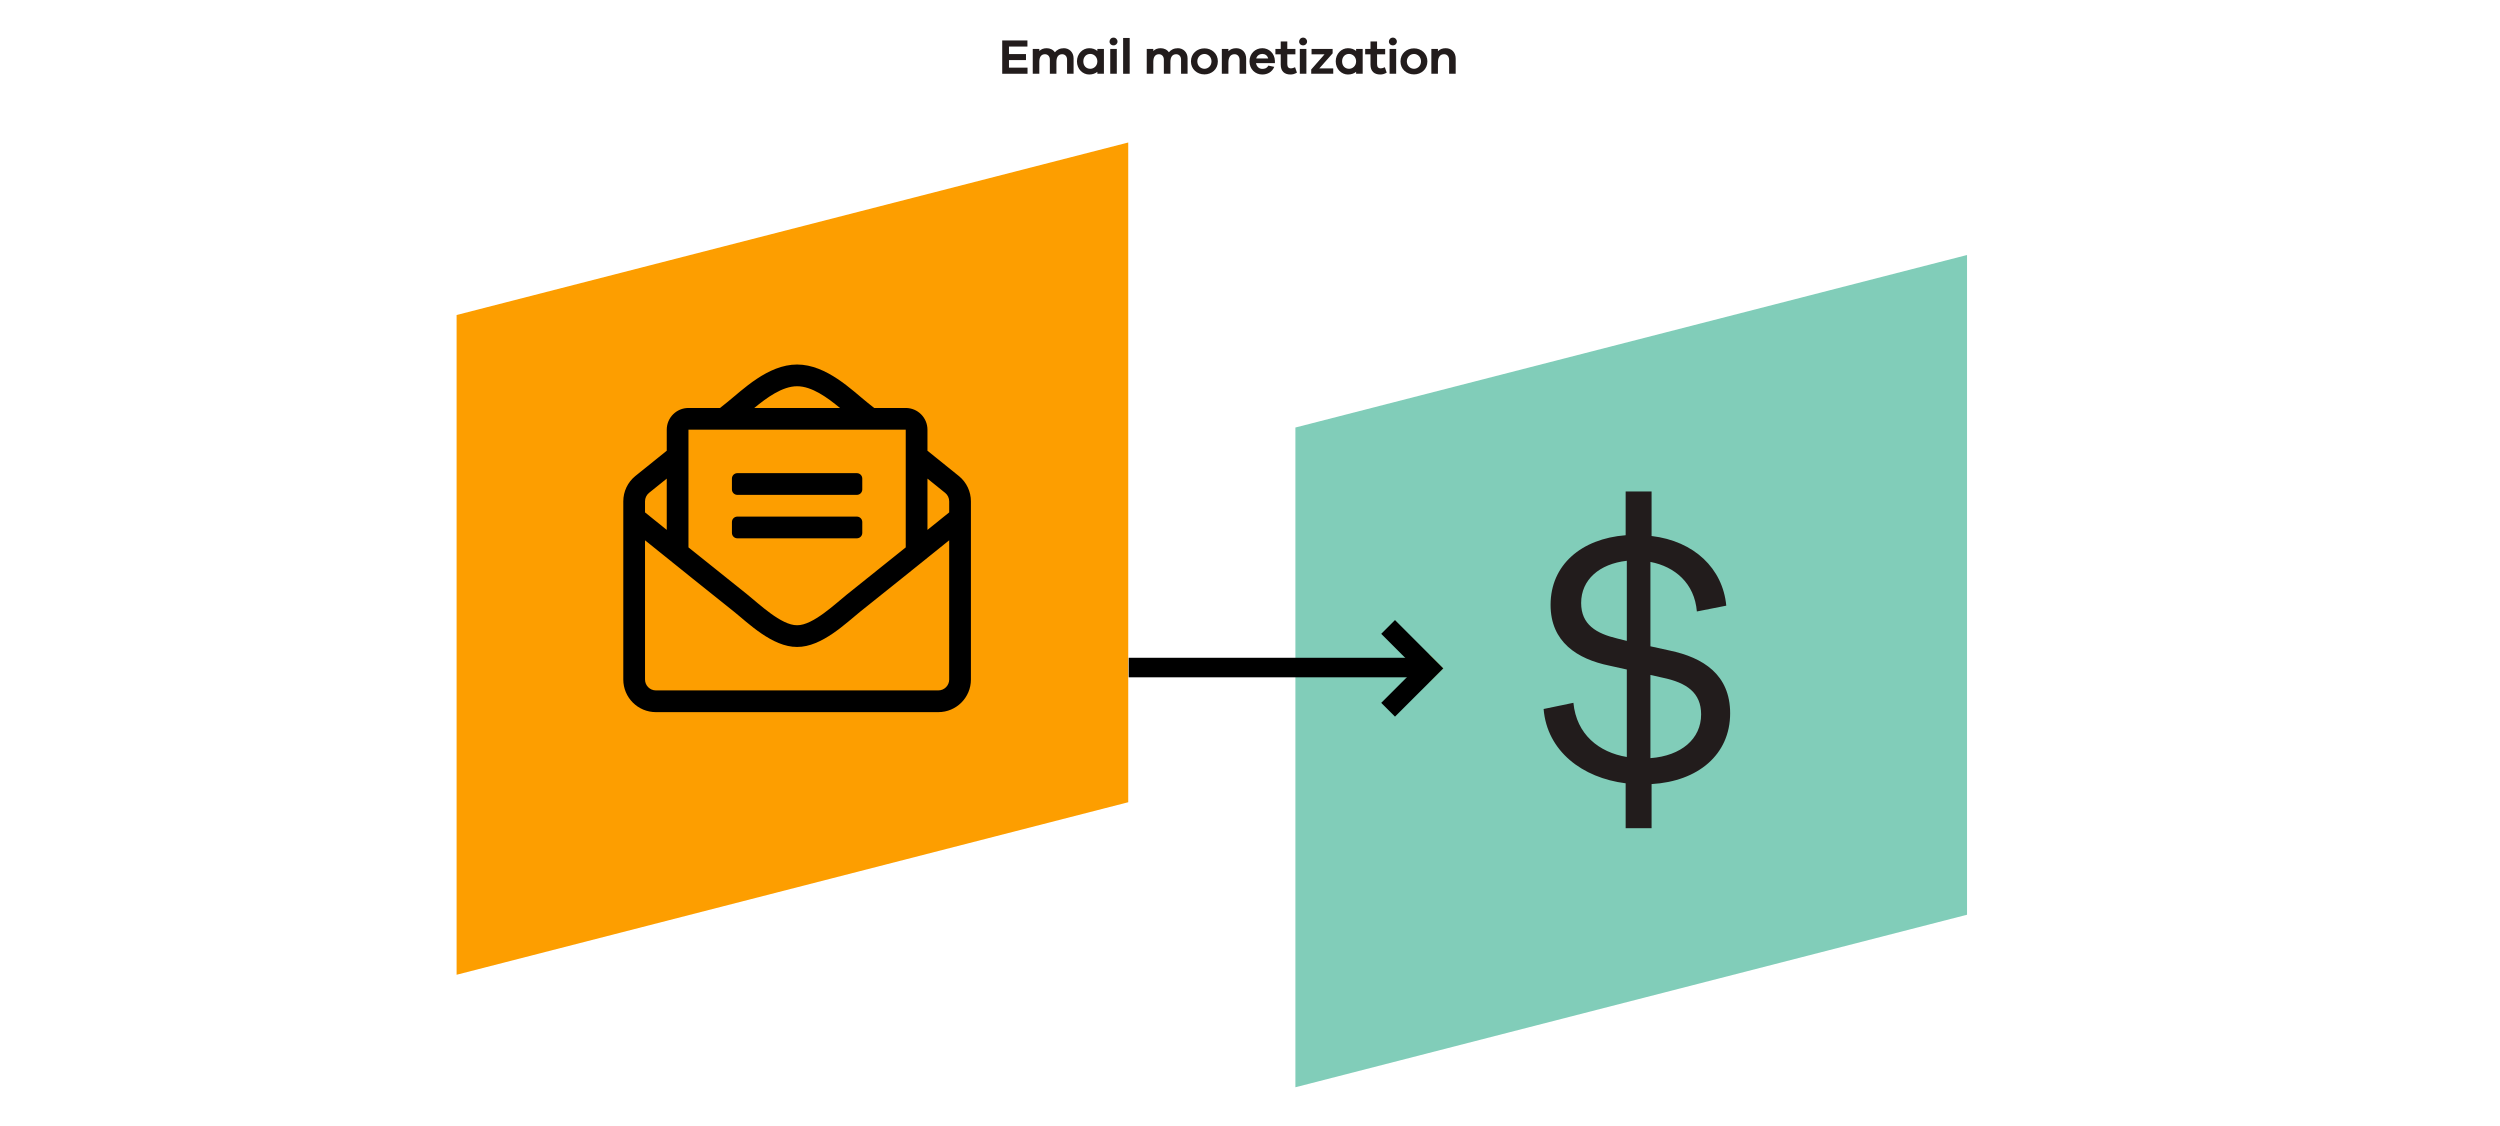
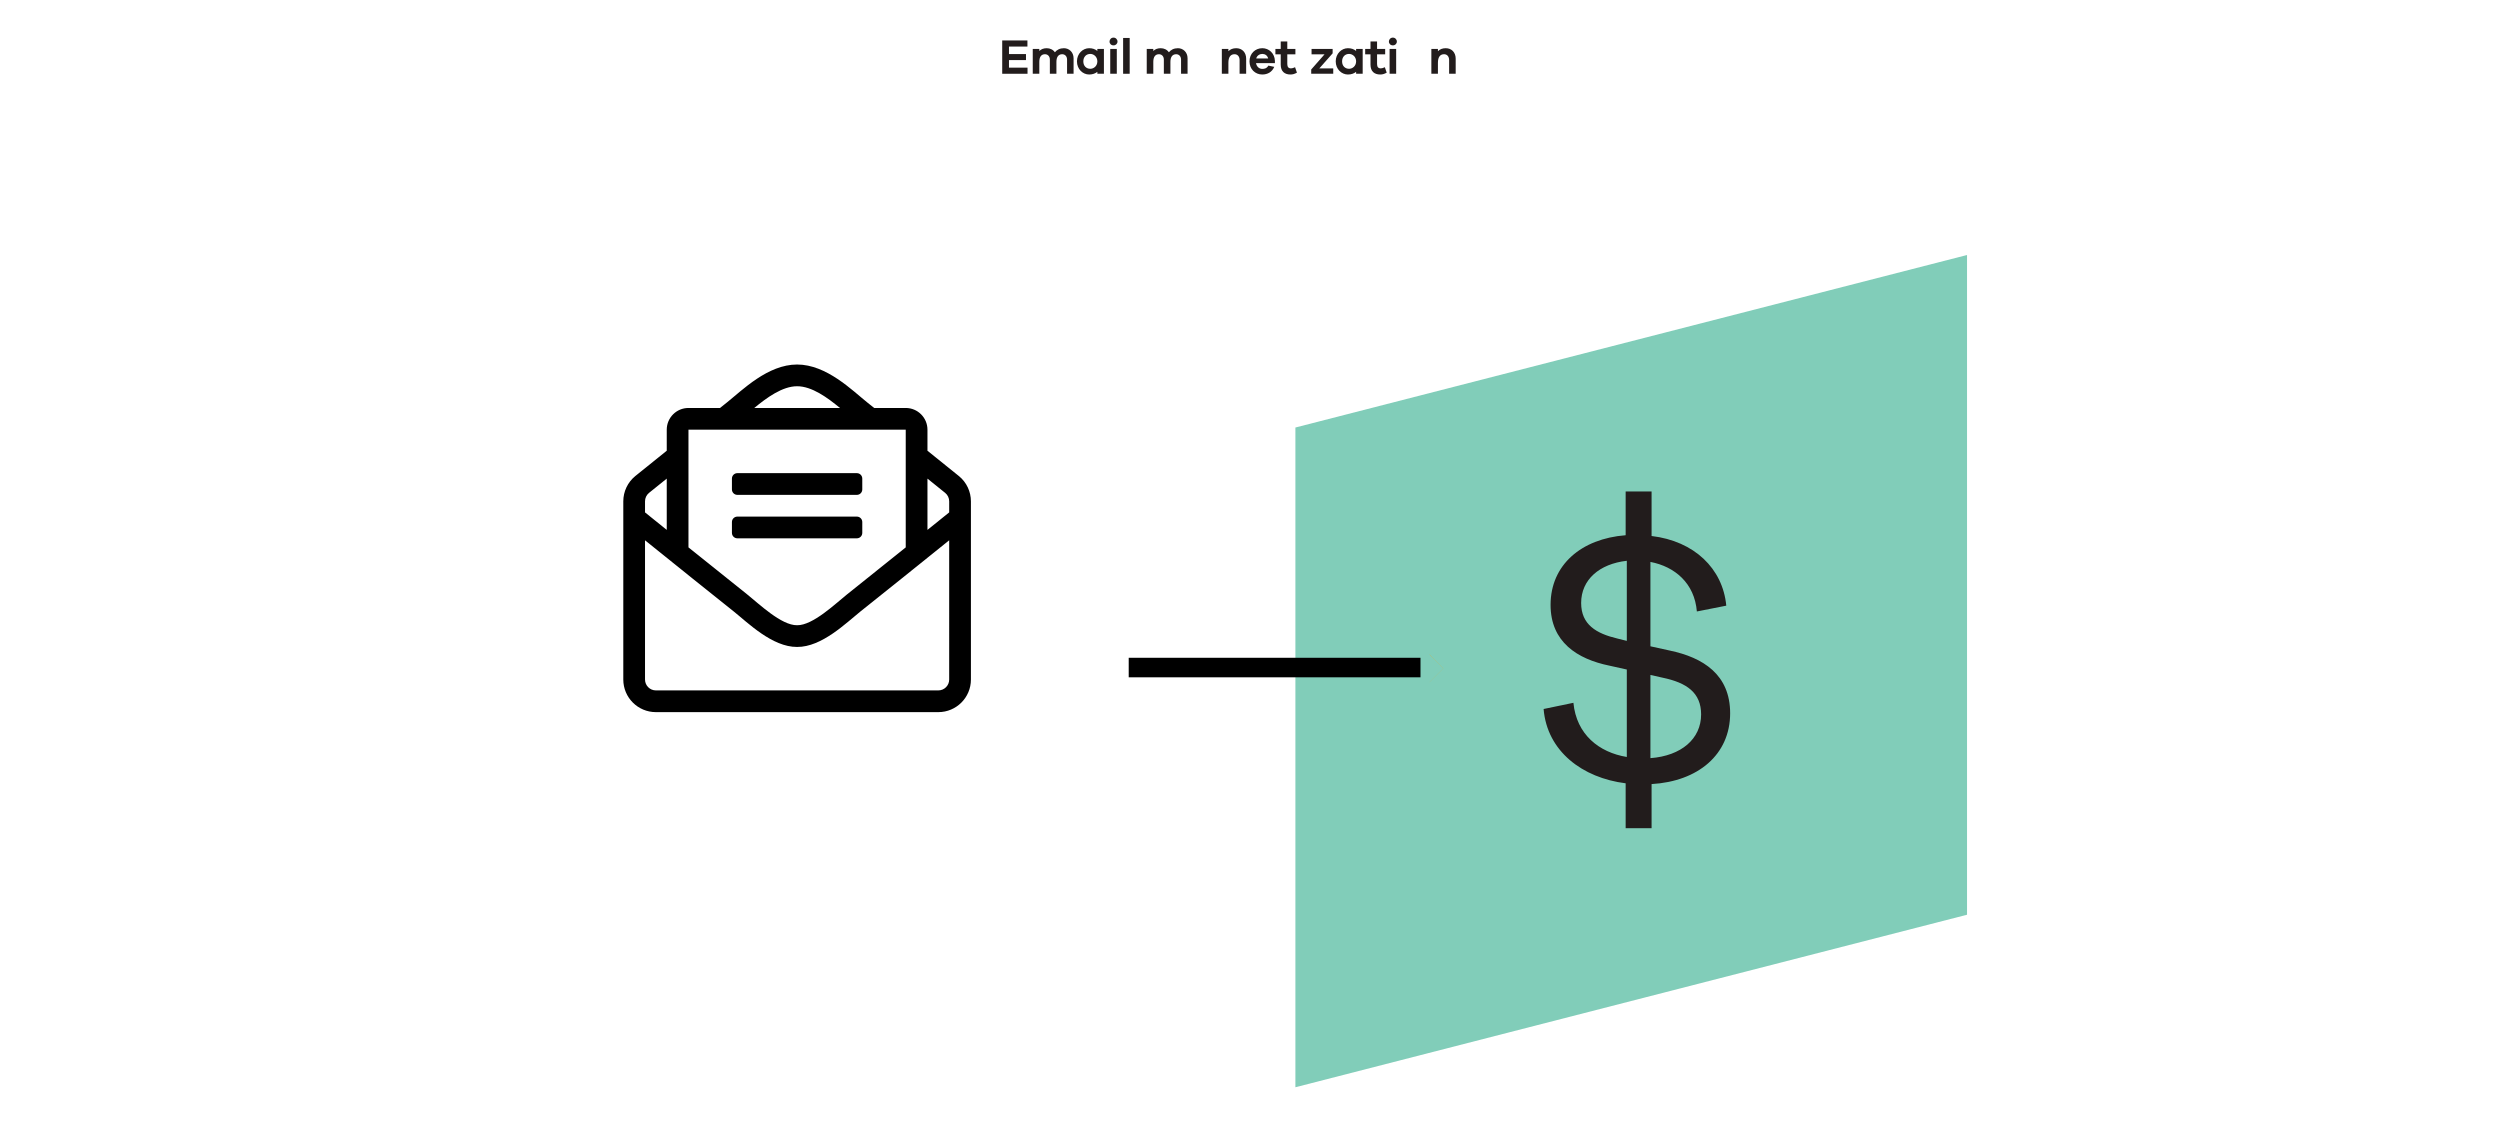
<svg xmlns="http://www.w3.org/2000/svg" version="1.1" id="Layer_1" x="0px" y="0px" width="840px" height="378.302px" viewBox="0 0 840 378.302" style="enable-background:new 0 0 840 378.302;" xml:space="preserve">
  <style type="text/css">
	.st0{fill:#FD9E00;}
	.st1{fill:#81CDB9;}
	.st2{fill:#221C1C;}
	.st3{fill:#FFA100;}
</style>
-   <polygon id="Path-Copy-2" class="st0" points="153.418,327.516 153.418,105.843 379.088,47.876 379.088,269.549 " />
  <polygon id="Path-Copy" class="st1" points="435.252,365.318 435.252,143.646 660.922,85.679 660.922,307.352 " />
  <g>
    <path class="st2" d="M345.249,24.785h-8.505V13.59h8.471v2.055h-6.199v2.523h5.714v2.021h-5.714v2.54h6.232V24.785z" />
    <path class="st2" d="M360.722,19.572v5.213h-2.189v-4.762c0-1.12-0.718-1.805-1.637-1.805c-1.169,0-1.938,0.802-1.938,2.557v4.01   h-2.205v-4.762c0-1.12-0.719-1.805-1.638-1.805c-1.169,0-1.905,0.802-1.905,2.557v4.01h-2.206v-8.338h2.206v0.686   c0.585-0.585,1.404-0.936,2.49-0.936c1.119,0,2.139,0.484,2.74,1.37c0.685-0.853,1.704-1.37,3.041-1.37   C359.218,16.197,360.722,17.534,360.722,19.572z" />
    <path class="st2" d="M370.916,24.785h-2.206v-0.651c-0.702,0.567-1.621,0.902-2.757,0.902c-2.122,0-4.093-1.788-4.093-4.411   s1.971-4.428,4.093-4.428c1.136,0,2.055,0.334,2.757,0.919v-0.669h2.206V24.785z M368.71,20.625c0-1.537-1.186-2.507-2.373-2.507   c-1.336,0-2.339,0.97-2.339,2.507s1.002,2.489,2.339,2.489C367.524,23.114,368.71,22.162,368.71,20.625z" />
    <path class="st2" d="M375.479,13.958c0,0.735-0.568,1.287-1.337,1.287c-0.785,0-1.336-0.552-1.336-1.287   c0-0.701,0.551-1.32,1.336-1.32C374.911,12.637,375.479,13.256,375.479,13.958z M373.04,24.785v-8.338h2.206v8.338H373.04z" />
    <path class="st2" d="M377.367,24.785v-12.03h2.206v12.03H377.367z" />
    <path class="st2" d="M399.022,19.572v5.213h-2.189v-4.762c0-1.12-0.718-1.805-1.637-1.805c-1.169,0-1.938,0.802-1.938,2.557v4.01   h-2.205v-4.762c0-1.12-0.719-1.805-1.638-1.805c-1.169,0-1.905,0.802-1.905,2.557v4.01h-2.206v-8.338h2.206v0.686   c0.585-0.585,1.404-0.936,2.49-0.936c1.119,0,2.139,0.484,2.74,1.37c0.685-0.853,1.704-1.37,3.041-1.37   C397.519,16.197,399.022,17.534,399.022,19.572z" />
-     <path class="st2" d="M409.2,20.625c0,2.623-2.055,4.377-4.495,4.377c-2.49,0-4.544-1.754-4.544-4.377s2.055-4.378,4.544-4.378   C407.145,16.247,409.2,18.001,409.2,20.625z M407.061,20.625c0-1.554-1.203-2.49-2.356-2.49c-1.203,0-2.406,0.937-2.406,2.49   s1.203,2.489,2.406,2.489C405.858,23.114,407.061,22.178,407.061,20.625z" />
    <path class="st2" d="M418.708,19.706v5.079h-2.206v-4.611c0-1.17-0.668-1.955-1.688-1.955c-1.253,0-2.072,0.835-2.072,2.874v3.692   h-2.206v-8.338h2.206v0.752c0.652-0.651,1.521-1.002,2.624-1.002C417.372,16.197,418.708,17.633,418.708,19.706z" />
    <path class="st2" d="M428.367,21.209h-6.349c0.217,1.202,1.069,1.938,2.089,1.938c0.651,0,1.47-0.083,2.072-1.103l1.971,0.418   c-0.735,1.737-2.222,2.573-4.043,2.573c-2.356,0-4.277-1.788-4.277-4.411s1.921-4.428,4.311-4.428c2.222,0,4.144,1.721,4.227,4.261   V21.209z M422.085,19.655h4.027c-0.284-1.069-1.086-1.537-1.972-1.537C423.305,18.118,422.353,18.62,422.085,19.655z" />
    <path class="st2" d="M435.771,24.417c-0.869,0.468-1.471,0.618-2.172,0.618c-1.972,0-3.275-1.036-3.275-3.325v-3.459h-1.788v-1.805   h1.788v-2.522h2.206v2.522h2.724v1.805h-2.724v3.292c0,1.002,0.485,1.437,1.22,1.437c0.384,0,0.953-0.167,1.387-0.4L435.771,24.417   z" />
-     <path class="st2" d="M439.18,13.958c0,0.735-0.568,1.287-1.337,1.287c-0.785,0-1.336-0.552-1.336-1.287   c0-0.701,0.551-1.32,1.336-1.32C438.611,12.637,439.18,13.256,439.18,13.958z M436.74,24.785v-8.338h2.206v8.338H436.74z" />
    <path class="st2" d="M447.969,24.785h-7.402v-1.437l4.478-5.097h-4.361v-1.805h7.084v1.471l-4.478,5.062h4.679V24.785z" />
    <path class="st2" d="M457.861,24.785h-2.206v-0.651c-0.702,0.567-1.621,0.902-2.757,0.902c-2.122,0-4.093-1.788-4.093-4.411   s1.971-4.428,4.093-4.428c1.136,0,2.055,0.334,2.757,0.919v-0.669h2.206V24.785z M455.656,20.625c0-1.537-1.186-2.507-2.373-2.507   c-1.336,0-2.339,0.97-2.339,2.507s1.002,2.489,2.339,2.489C454.47,23.114,455.656,22.162,455.656,20.625z" />
    <path class="st2" d="M465.933,24.417c-0.869,0.468-1.471,0.618-2.172,0.618c-1.972,0-3.275-1.036-3.275-3.325v-3.459h-1.788v-1.805   h1.788v-2.522h2.206v2.522h2.724v1.805h-2.724v3.292c0,1.002,0.485,1.437,1.22,1.437c0.384,0,0.953-0.167,1.387-0.4L465.933,24.417   z" />
    <path class="st2" d="M469.342,13.958c0,0.735-0.568,1.287-1.337,1.287c-0.785,0-1.336-0.552-1.336-1.287   c0-0.701,0.551-1.32,1.336-1.32C468.774,12.637,469.342,13.256,469.342,13.958z M466.903,24.785v-8.338h2.206v8.338H466.903z" />
-     <path class="st2" d="M479.602,20.625c0,2.623-2.055,4.377-4.495,4.377c-2.49,0-4.544-1.754-4.544-4.377s2.055-4.378,4.544-4.378   C477.547,16.247,479.602,18.001,479.602,20.625z M477.463,20.625c0-1.554-1.203-2.49-2.356-2.49c-1.203,0-2.406,0.937-2.406,2.49   s1.203,2.489,2.406,2.489C476.26,23.114,477.463,22.178,477.463,20.625z" />
    <path class="st2" d="M489.11,19.706v5.079h-2.206v-4.611c0-1.17-0.668-1.955-1.688-1.955c-1.253,0-2.072,0.835-2.072,2.874v3.692   h-2.206v-8.338h2.206v0.752c0.652-0.651,1.521-1.002,2.624-1.002C487.774,16.197,489.11,17.633,489.11,19.706z" />
  </g>
  <g>
    <path class="st2" d="M554.932,263.451v14.824h-8.712v-15.084c-14.564-1.821-26.397-10.793-27.568-24.967l10.013-2.081   c1.041,10.663,8.583,16.645,17.945,18.205v-29.388l-5.852-1.301c-10.793-2.211-19.765-7.933-19.765-20.416   c0-13.394,10.273-22.235,25.227-23.406v-14.693h8.712v14.954c14.304,1.69,23.927,10.923,25.097,23.406l-9.883,1.95   c-0.78-9.492-7.412-15.084-15.604-16.645v28.348l6.501,1.431c11.183,2.341,20.286,8.062,20.286,21.065   C581.33,253.568,570.537,262.541,554.932,263.451z M546.61,188.421c-9.232,1.04-15.344,6.371-15.344,14.174   c0,7.281,5.071,10.272,12.223,11.963l3.121,0.78V188.421z M554.542,254.738c10.402-0.78,17.034-6.501,17.034-14.693   c0-7.282-4.811-10.663-13.003-12.354l-4.031-0.91V254.738z" />
  </g>
  <path d="M289.727,179.052v-3.65c0-1.008-0.817-1.825-1.825-1.825h-40.15c-1.008,0-1.825,0.817-1.825,1.825v3.65  c0,1.008,0.817,1.825,1.825,1.825h40.15C288.91,180.877,289.727,180.061,289.727,179.052z M247.752,166.277h40.15  c1.008,0,1.825-0.817,1.825-1.825v-3.65c0-1.008-0.817-1.825-1.825-1.825h-40.15c-1.008,0-1.825,0.817-1.825,1.825v3.65  C245.927,165.461,246.744,166.277,247.752,166.277z M322.255,160.009c-0.452-0.372-5.062-4.086-10.628-8.562v-7.07  c0-4.031-3.269-7.3-7.3-7.3h-10.601c-0.942-0.755-1.759-1.405-2.327-1.857c-5.042-4.031-13.662-12.743-23.572-12.743  c-9.857,0-18.396,8.605-23.574,12.743c-0.577,0.459-1.392,1.111-2.327,1.857h-10.599c-4.031,0-7.3,3.269-7.3,7.3v7.067  c-5.594,4.496-10.209,8.215-10.603,8.539c-2.53,2.079-3.996,5.182-3.997,8.457v59.887c0,6.048,4.902,10.95,10.95,10.95h94.9  c6.048,0,10.95-4.902,10.95-10.95v-59.88C326.227,165.182,324.771,162.087,322.255,160.009L322.255,160.009z M267.827,129.778  c4.966,0,10.184,3.814,14.404,7.3h-28.798C257.659,133.594,262.881,129.778,267.827,129.778z M231.327,144.378h73v39.545  c-7.375,5.931-14.897,11.963-19.753,15.818c-3.844,3.064-11.45,10.421-16.747,10.336c-5.295,0.087-12.903-7.273-16.747-10.339  c-4.857-3.855-12.373-9.885-19.753-15.818V144.378z M216.727,168.44c0-1.095,0.486-2.124,1.332-2.82  c0.283-0.233,2.651-2.14,5.968-4.809v17.235c-2.63-2.117-5.135-4.136-7.3-5.881V168.44z M318.927,228.327  c0,2.012-1.638,3.65-3.65,3.65h-94.9c-2.012,0-3.65-1.638-3.65-3.65v-46.786c9.752,7.857,22.655,18.232,29.811,23.912  c4.674,3.732,12.944,11.983,21.289,11.922c8.315,0.059,16.487-8.089,21.286-11.922c7.165-5.687,20.059-16.058,29.814-23.914V228.327  z M318.927,172.165c-2.195,1.768-4.624,3.728-7.3,5.883v-17.233c3.294,2.651,5.658,4.556,5.977,4.818  c0.842,0.696,1.323,1.72,1.323,2.813V172.165z" />
  <g id="Layer_2_00000016072433311404205040000003700843288651308194_">
    <g id="Layer_1-2_00000158719412772664280810000005593408320570807692_">
      <rect x="379.247" y="221.013" width="98.038" height="6.564" />
-       <polygon points="468.718,240.79 464.089,236.162 475.677,224.574 464.089,212.971 468.718,208.342 480.305,219.946     484.95,224.574 480.321,229.203   " />
      <polygon class="st3" points="480.338,229.219 480.321,229.203 484.95,224.574 484.966,224.591   " />
      <polygon class="st3" points="484.95,224.574 480.305,219.946 480.338,219.913 484.966,224.558   " />
    </g>
  </g>
</svg>